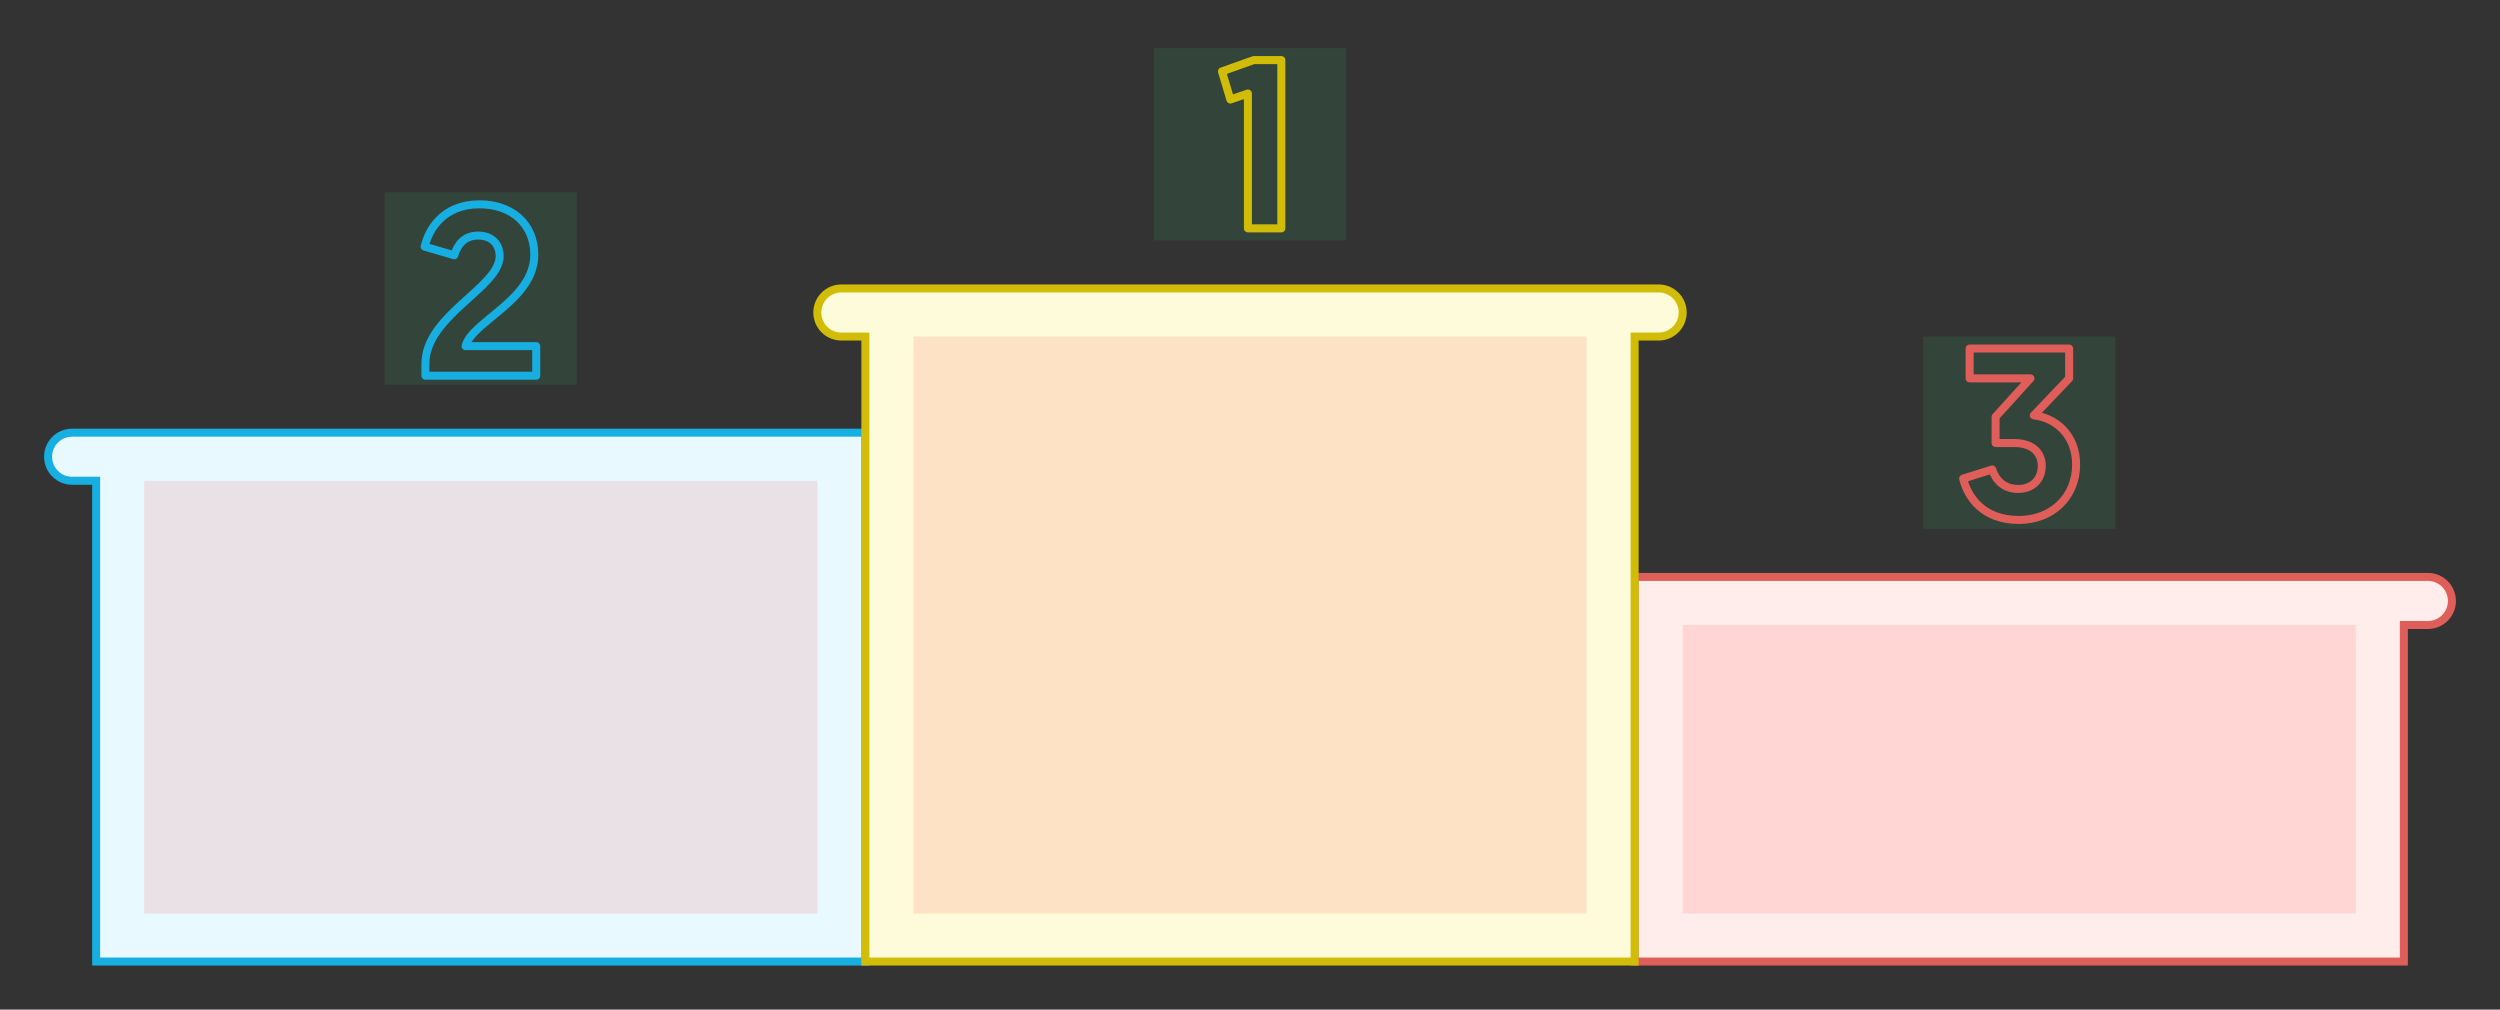
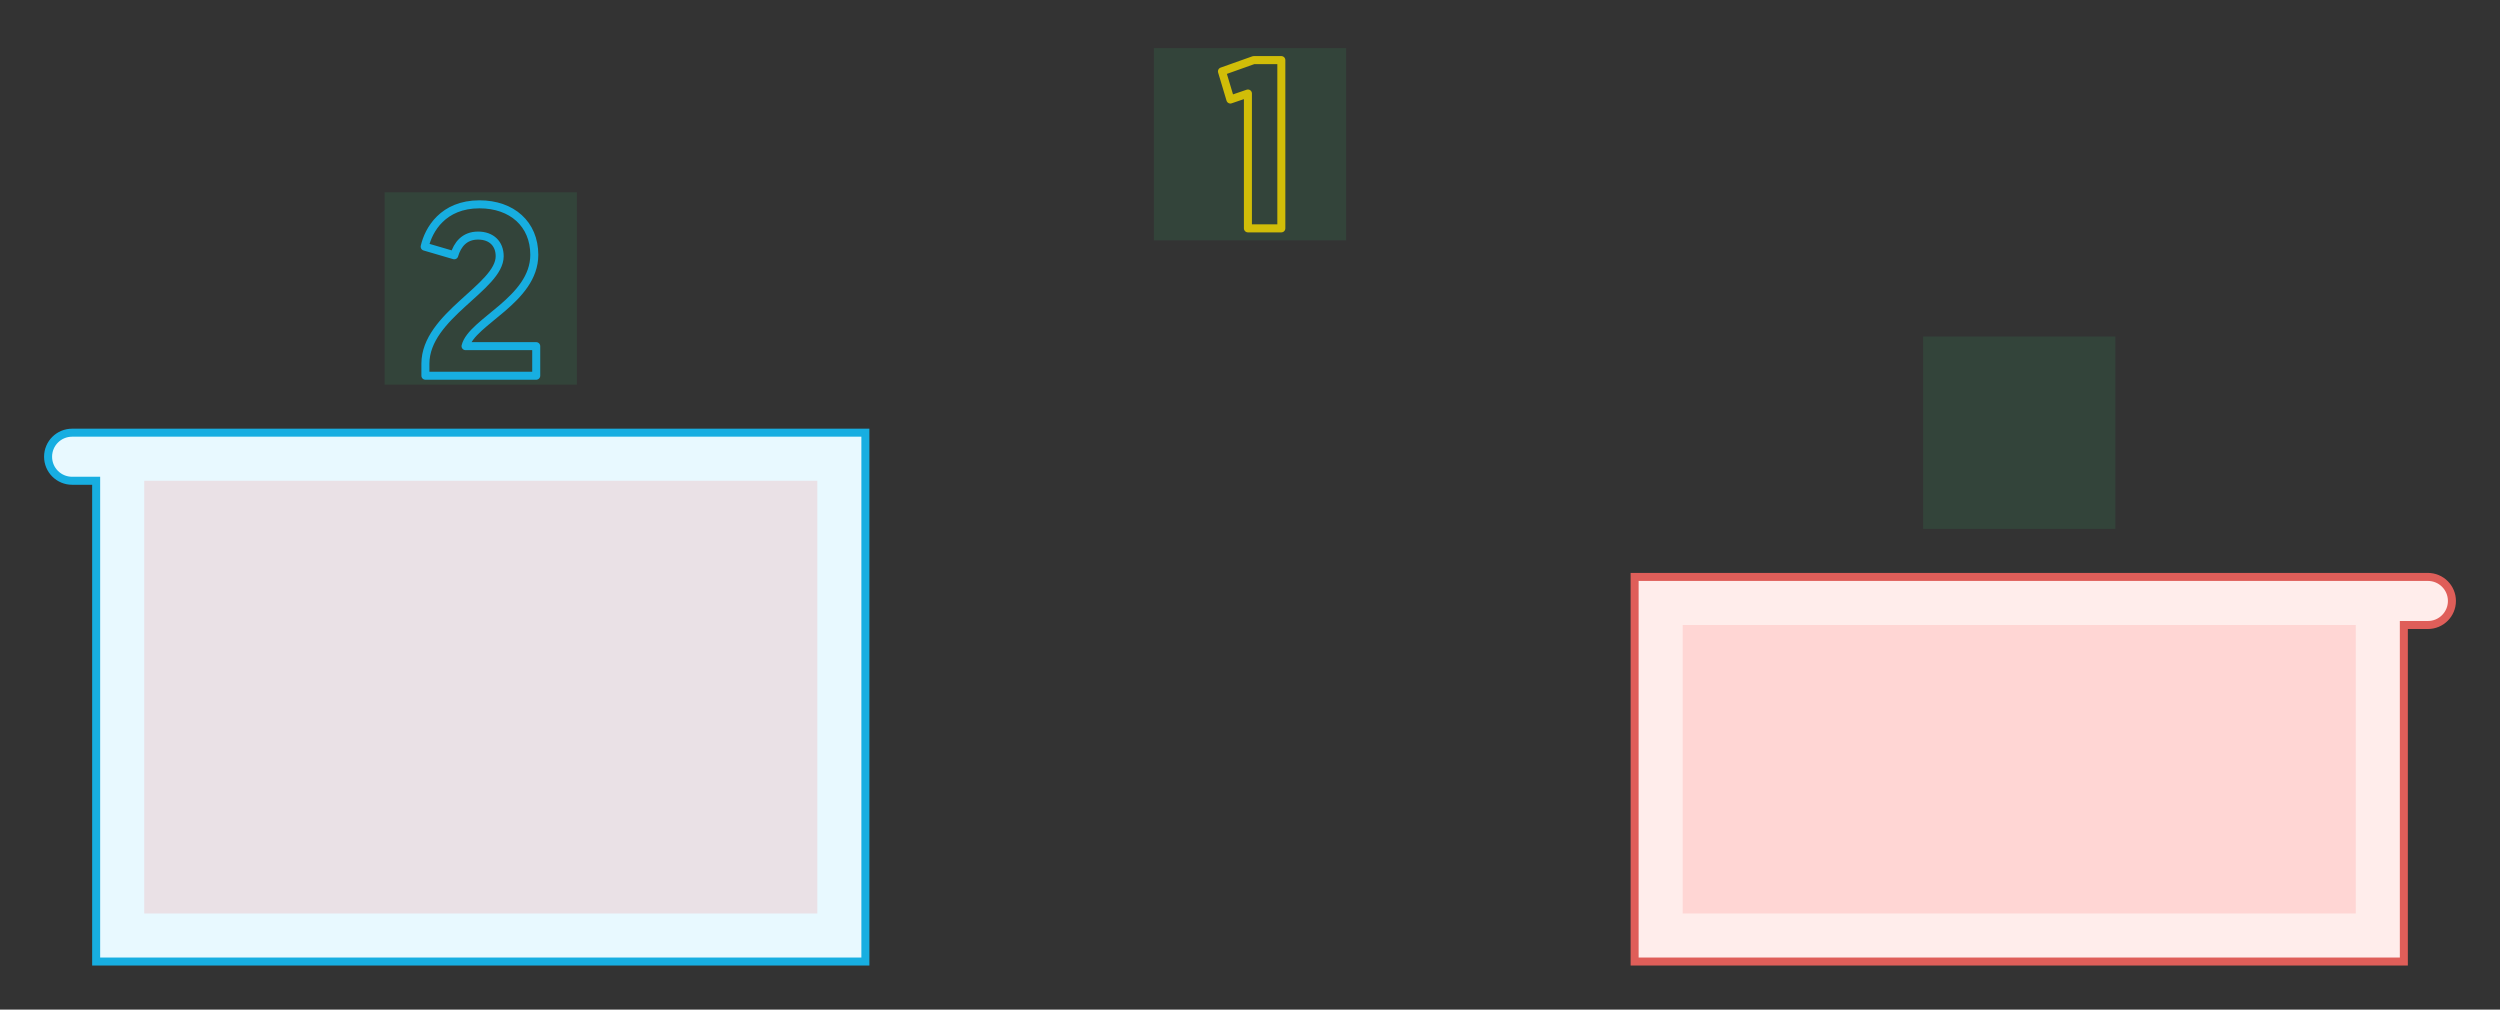
<svg xmlns="http://www.w3.org/2000/svg" width="624" height="252" viewBox="0 0 624 252" fill="none">
  <rect x="0" y="0" width="624" height="252" fill="#333333" stroke="none" />
  <g id="podium-color--family--1">
    <g id="lines">
      <g id="g-3">
        <path id="line" d="M606 144C609.314 144 612 146.686 612 150C612 153.314 609.314 156 606 156H600V240H408V144H606Z" fill="#FFEDEB" stroke="#DF5E59" stroke-width="2" />
      </g>
      <g id="g-2">
        <path id="line_2" d="M18 108C14.686 108 12 110.686 12 114C12 117.314 14.686 120 18 120H24V240H216V108H18Z" fill="#E8F9FF" stroke="#17AEE1" stroke-width="2" />
      </g>
      <g id="g-1">
-         <path id="line_3" d="M420 78C420 74.686 417.314 72 414 72H210C206.686 72 204 74.686 204 78C204 81.314 206.686 84 210 84H216V240H408V84H414C417.314 84 420 81.314 420 78Z" fill="#FEFBDB" stroke="#D1BD08" stroke-width="2" />
-       </g>
+         </g>
    </g>
    <g id="ic-cc-3">
      <path id="rect" d="M480 84L528 84L528 132L480 132L480 84Z" fill="#33DE7B" fill-opacity="0.1" />
      <g id="icon">
-         <path id="line_4" d="M503.92 129.78C494.8 129.78 491.08 123.9 490 119.46L497.26 117.18C498.1 119.82 500.14 122.04 503.74 122.04C507.22 122.04 509.62 119.76 509.62 116.28C509.62 112.98 507.28 110.58 502.72 110.58H498.1V104.04L506.8 94.44H491.62V87H516.46V94.44L507.64 103.68C512.92 104.22 518.2 108.48 518.2 115.92C518.2 124.08 512.14 129.78 503.92 129.78Z" stroke="#DF5E59" stroke-width="2" stroke-linejoin="round" />
-       </g>
+         </g>
    </g>
    <g id="ic-cc-2">
      <path id="rect_2" d="M96 48L144 48L144 96L96 96L96 48Z" fill="#33DE7B" fill-opacity="0.1" />
      <g id="icon_2">
        <path id="line_5" d="M106.18 93.78V90.78C106.18 78.78 124.72 71.7 124.72 63.96C124.72 60.84 122.68 58.8 119.32 58.8C115.9 58.8 114.16 61.08 113.38 63.72L106 61.56C106.96 57.36 110.56 51 119.68 51C127.78 51 133.36 55.92 133.36 63.6C133.36 74.88 117.7 80.28 116.2 86.4H133.84V93.78H106.18Z" stroke="#17AEE1" stroke-width="2" stroke-linejoin="round" />
      </g>
    </g>
    <g id="ic-cc-1">
      <path id="rect_3" d="M288 12L336 12L336 60L288 60L288 12Z" fill="#33DE7B" fill-opacity="0.1" />
      <g id="icon_3">
        <path id="1" d="M307.1 24.84L305 17.82L312.92 15H319.82V57H311.48V23.34L307.1 24.84Z" stroke="#D1BD08" stroke-width="2" stroke-linejoin="round" />
      </g>
    </g>
    <path id="tx-ct-3" d="M420 156H588V228H420V156Z" fill="#FF0000" fill-opacity="0.1" />
    <path id="tx-ct-2" d="M36 120H204V228H36V120Z" fill="#FF0000" fill-opacity="0.1" />
-     <path id="tx-ct-1" d="M228 84H396V228H228V84Z" fill="#FF0000" fill-opacity="0.1" />
+     <path id="tx-ct-1" d="M228 84H396H228V84Z" fill="#FF0000" fill-opacity="0.1" />
  </g>
</svg>